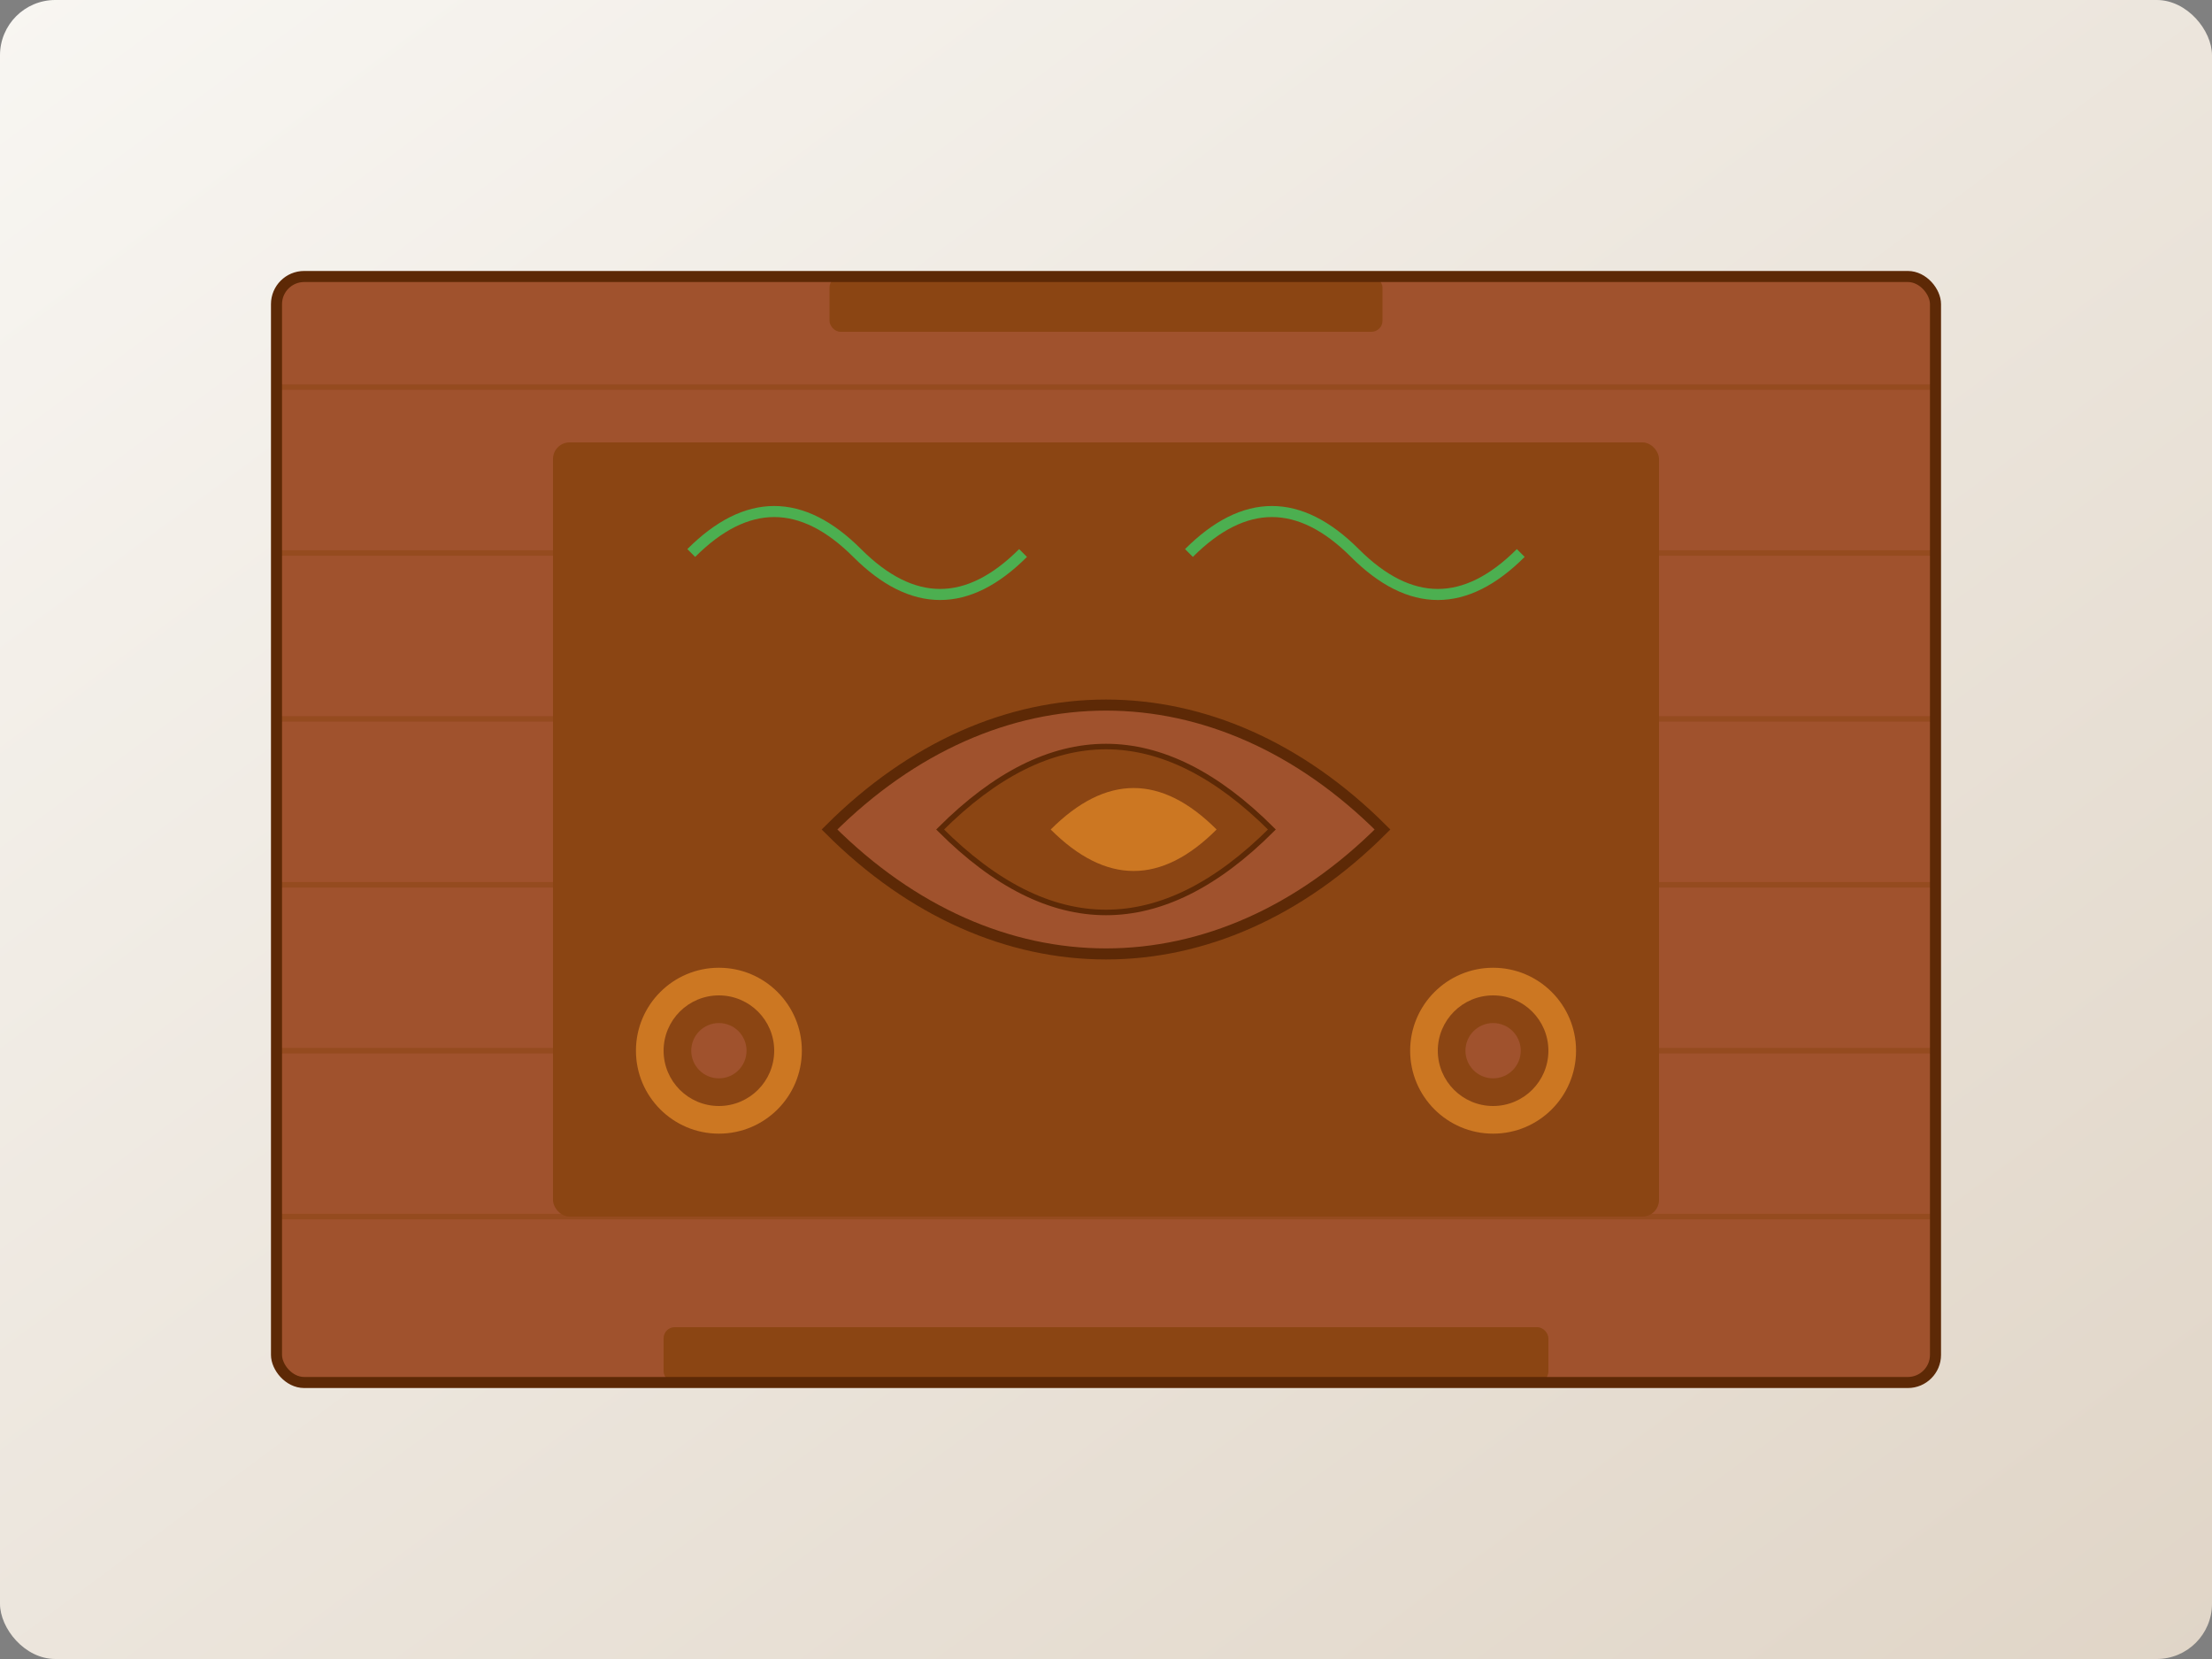
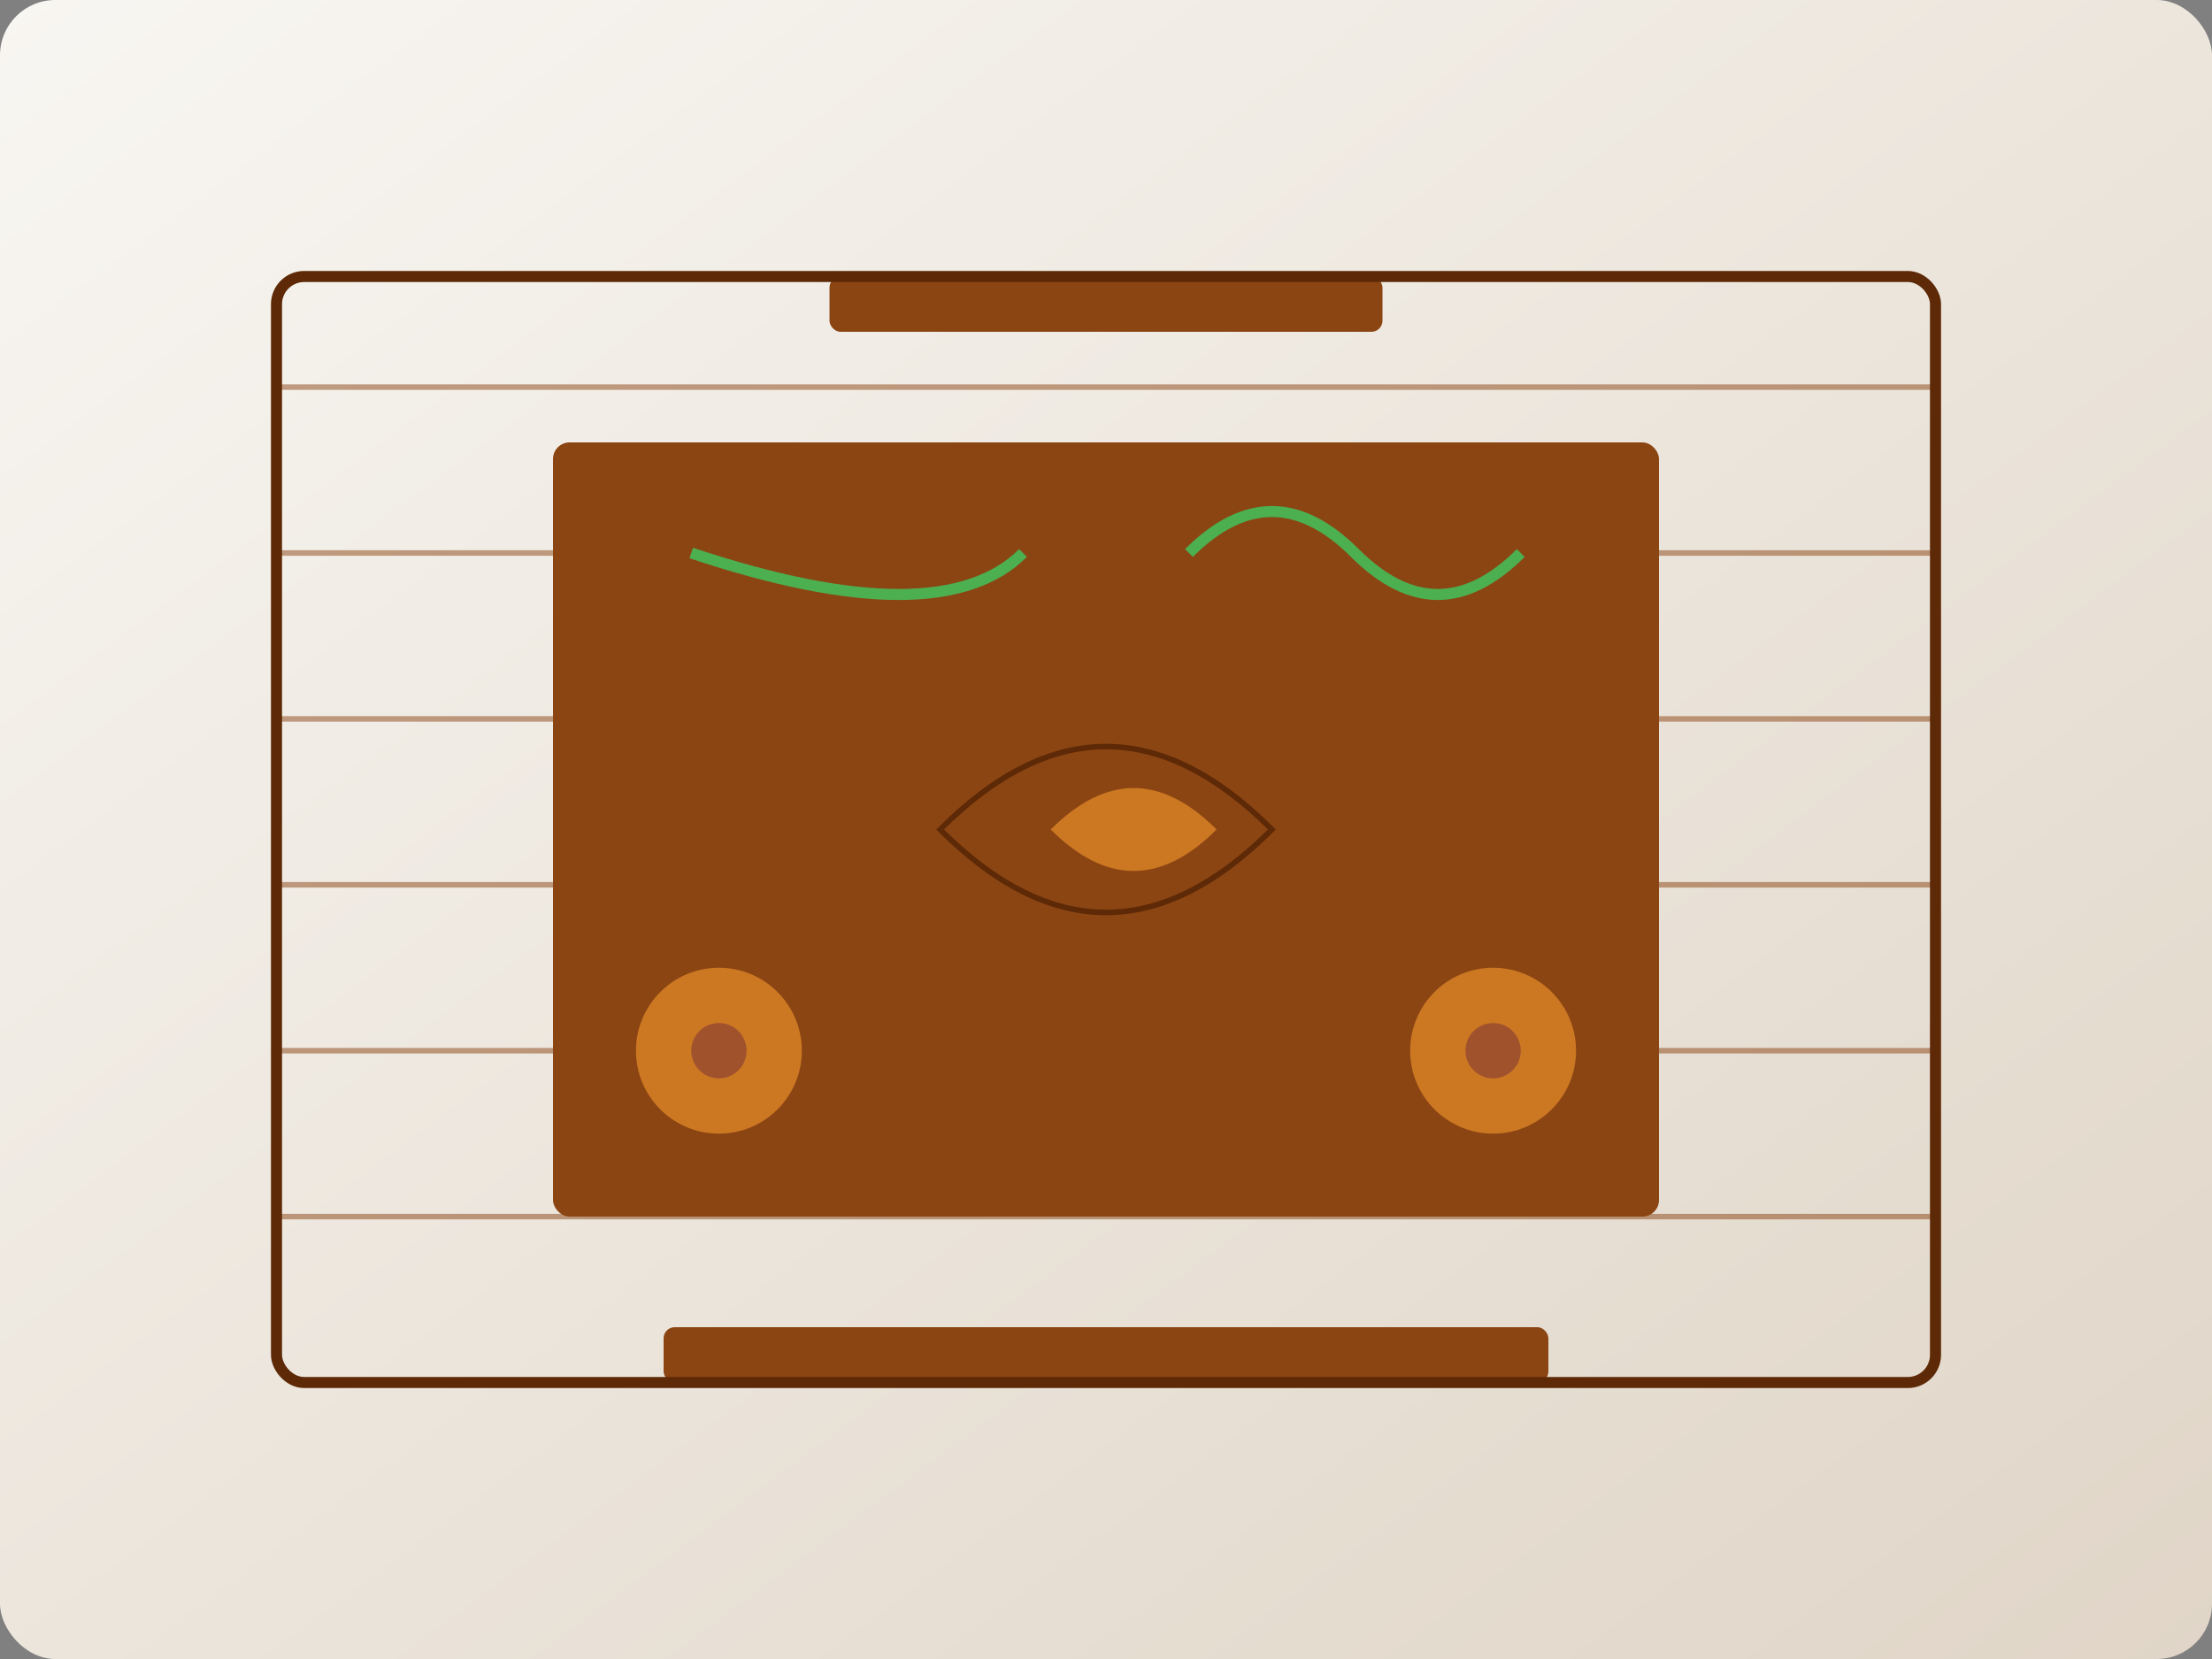
<svg xmlns="http://www.w3.org/2000/svg" width="400" height="300" viewBox="0 0 400 300">
  <rect x="0" y="0" width="400" height="300" fill="#808080" stroke="none" />
  <defs>
    <linearGradient id="bgGradient" x1="0%" y1="0%" x2="100%" y2="100%">
      <stop offset="0%" stop-color="#f8f6f2" />
      <stop offset="100%" stop-color="#e0d5c7" />
    </linearGradient>
  </defs>
  <rect width="400" height="300" fill="url(#bgGradient)" rx="10" />
-   <rect x="50" y="50" width="300" height="200" rx="5" fill="#A0522D" />
  <path d="M50 70 H350 M50 100 H350 M50 130 H350 M50 160 H350 M50 190 H350 M50 220 H350" stroke="#8B4513" stroke-width="1" stroke-opacity="0.5" />
  <rect x="100" y="80" width="200" height="140" rx="3" fill="#8B4513" />
-   <path d="M150 150 C180 120, 220 120, 250 150 C220 180, 180 180, 150 150 Z" fill="#A0522D" stroke="#5D2906" stroke-width="2" />
  <path d="M170 150 C190 130, 210 130, 230 150 C210 170, 190 170, 170 150 Z" fill="#8B4513" stroke="#5D2906" stroke-width="1" />
  <path d="M190 150 C200 140, 210 140, 220 150 C210 160, 200 160, 190 150 Z" fill="#CC7722" />
-   <path d="M125 100 Q140 85, 155 100 Q170 115, 185 100" stroke="#4CAF50" stroke-width="2" fill="none" />
+   <path d="M125 100 Q170 115, 185 100" stroke="#4CAF50" stroke-width="2" fill="none" />
  <path d="M215 100 Q230 85, 245 100 Q260 115, 275 100" stroke="#4CAF50" stroke-width="2" fill="none" />
  <circle cx="130" cy="190" r="15" fill="#CC7722" />
-   <circle cx="130" cy="190" r="10" fill="#8B4513" />
  <circle cx="130" cy="190" r="5" fill="#A0522D" />
  <circle cx="270" cy="190" r="15" fill="#CC7722" />
-   <circle cx="270" cy="190" r="10" fill="#8B4513" />
  <circle cx="270" cy="190" r="5" fill="#A0522D" />
  <rect x="120" y="240" width="160" height="10" rx="2" fill="#8B4513" />
  <rect x="150" y="50" width="100" height="10" rx="2" fill="#8B4513" />
  <rect x="50" y="50" width="300" height="200" rx="5" fill="none" stroke="#5D2906" stroke-width="2" />
</svg>